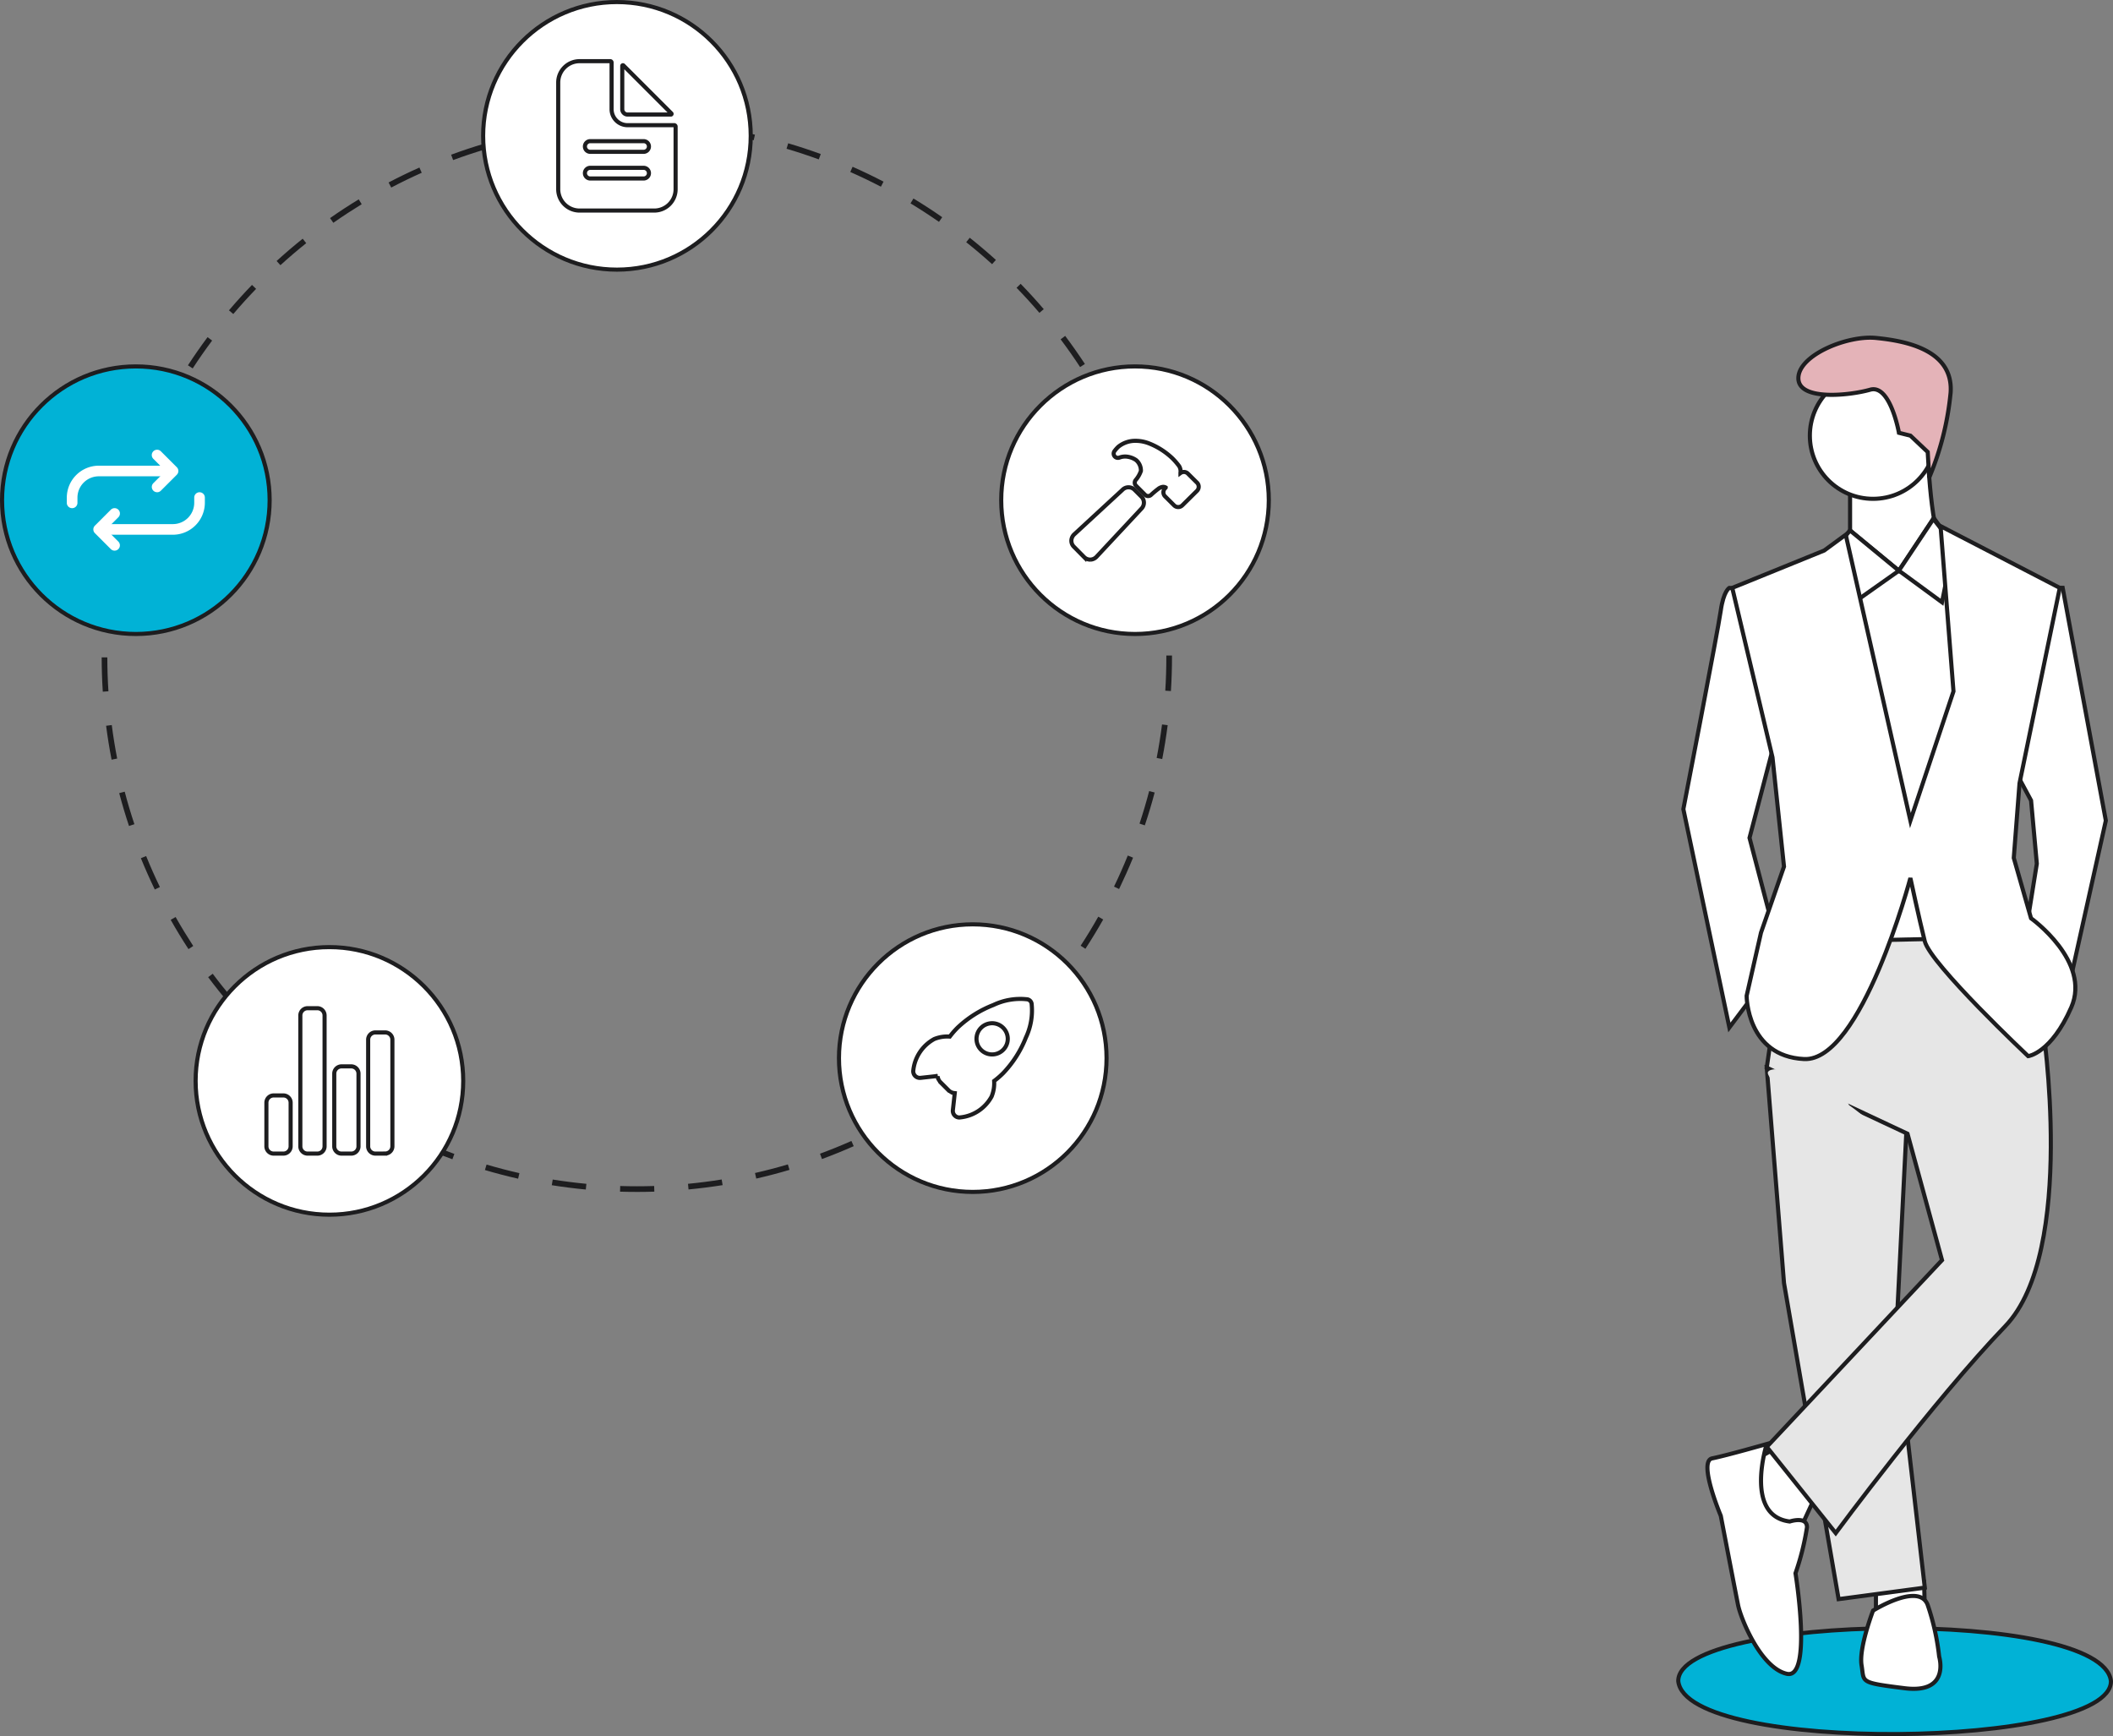
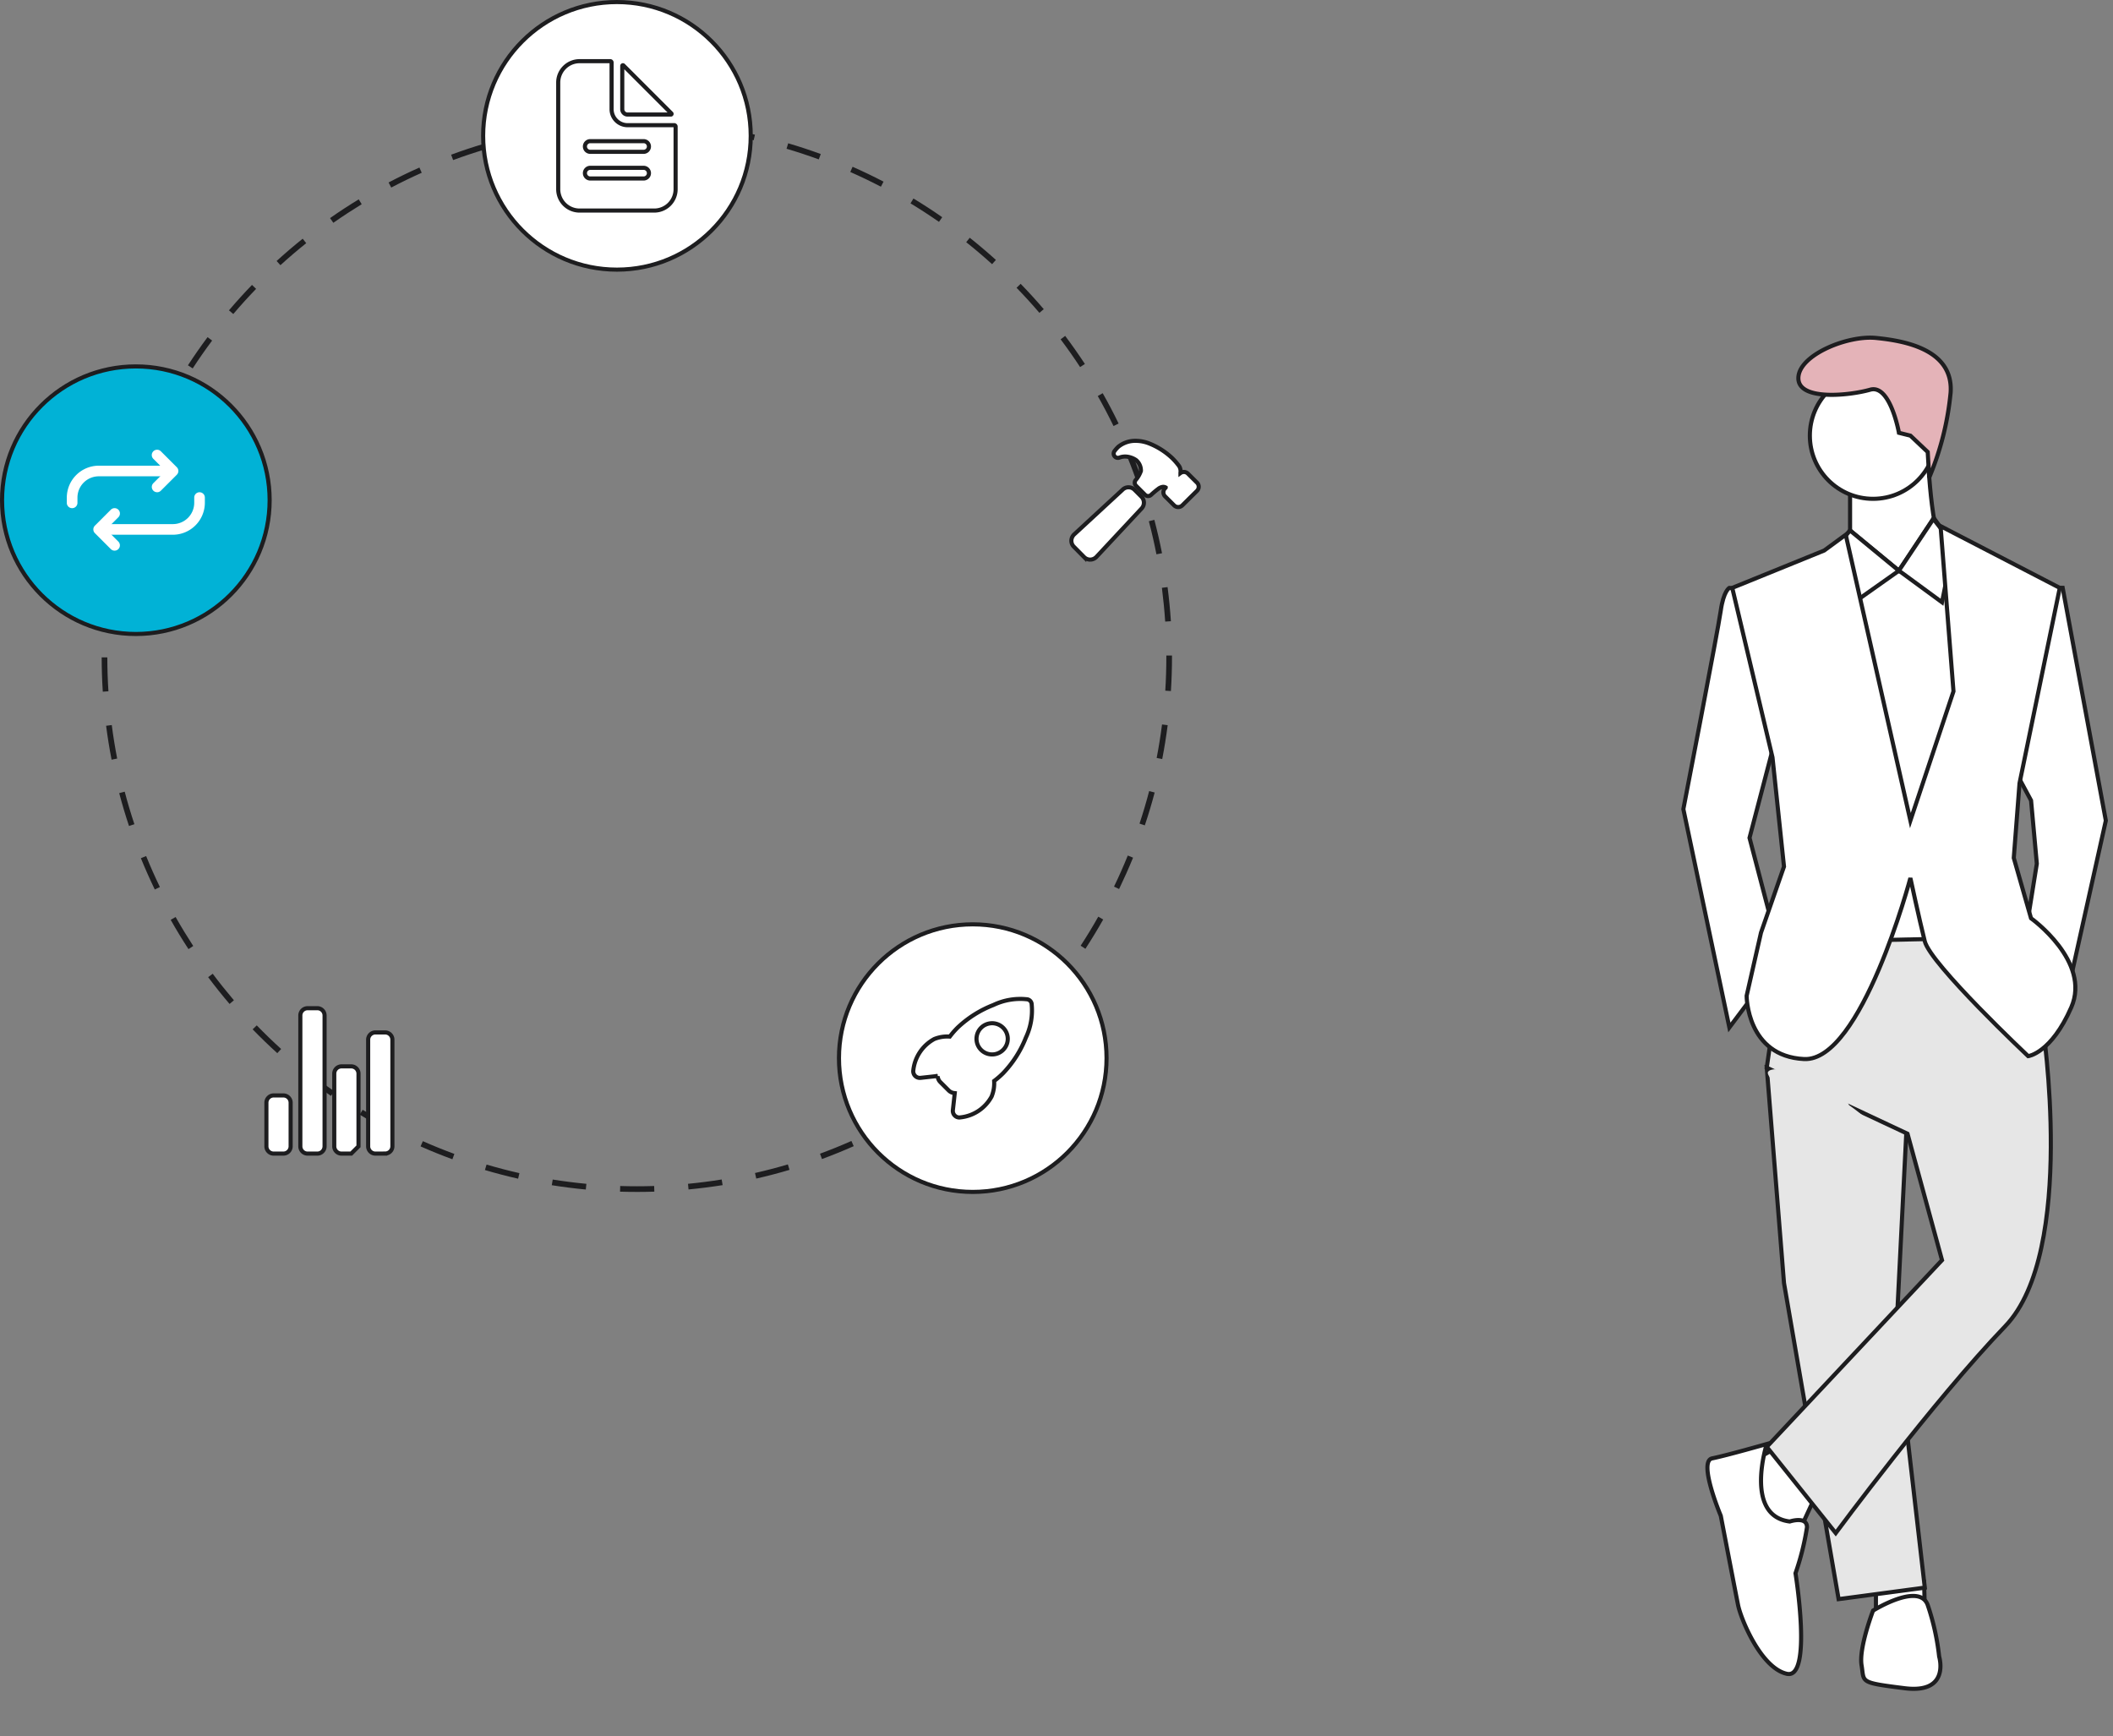
<svg xmlns="http://www.w3.org/2000/svg" width="257.205" height="211.337" viewBox="0 0 257.205 211.337">
  <rect x="0" y="0" width="257.205" height="211.337" fill="#808080" stroke="none" />
  <g id="DevOps-Engineering" transform="translate(0.25 0.25)">
    <path id="Path_21546" data-name="Path 21546" d="M878.777,306.625v7.693l5.246,8.393s8.044-5.945,6.3-7.344-2.1-12.24-2.1-12.24Z" transform="translate(-653.827 -248.602)" fill="#fff" stroke="#1d1d1f" stroke-width="0.5" />
-     <path id="Path_21541" data-name="Path 21541" d="M871.089,723.475c.078,8.215-51.678,8.966-52.669,0C818.342,715.262,870.1,714.509,871.089,723.475Z" transform="translate(-614.384 -519.084)" fill="#01b2d6" stroke="#1d1d1f" stroke-width="0.5" />
    <path id="Path_21542" data-name="Path 21542" d="M616.711,507.569l-3.847,2.1,2.448,8.044,3.847.349,2.1-4.547Z" transform="translate(-400.503 -331.693)" fill="#fff" stroke="#1d1d1f" stroke-width="0.5" />
    <path id="Path_21543" data-name="Path 21543" d="M658.28,553.994v3.847l5.945-.349-.083-3.168Z" transform="translate(-430.182 -362.032)" fill="#fff" stroke="#1d1d1f" stroke-width="0.5" />
    <path id="Path_21544" data-name="Path 21544" d="M619.929,374.348l2.1,26.228,6.646,38.467,10.491-1.4-3.5-30.425,1.4-27.977Z" transform="translate(-405.12 -244.634)" fill="#e6e6e6" stroke="#1d1d1f" stroke-width="0.5" />
    <path id="Path_21545" data-name="Path 21545" d="M877.485,463.6l-25.179.349-2.8,19.234,17.136,8.043,4.2,15.388-21.332,22.731,8.393,10.491s11.891-16.087,20.632-25.179,4.547-36.72,4.547-36.72Z" transform="translate(-634.7 -353.468)" fill="#e6e6e6" stroke="#1d1d1f" stroke-width="0.5" />
    <circle id="Ellipse_808" data-name="Ellipse 808" cx="7.693" cy="7.693" r="7.693" transform="translate(220.054 45.085)" fill="#fff" stroke="#1d1d1f" stroke-width="0.5" />
    <path id="Path_21547" data-name="Path 21547" d="M639.3,182.762l-5.246,6.294,2.1,43.713,16.436-.349,2.8-38.118-3.5-9.792-2.4-3.263-4.245,6.417Z" transform="translate(-414.354 -118.444)" fill="#fff" stroke="#1d1d1f" stroke-width="0.5" />
    <path id="Path_21548" data-name="Path 21548" d="M832.13,367.309,828.284,382l3.847,14.688-6.3,8.393-5.6-26.578s4.2-21.682,4.547-24.129,1.05-2.8,1.05-2.8l2.8.349Z" transform="translate(-615.574 -280.26)" fill="#fff" stroke="#1d1d1f" stroke-width="0.5" />
    <path id="Path_21549" data-name="Path 21549" d="M705.714,227.137l2.448,4.547.7,7.693-1.4,8.743,4.9,8.044,4.9-22.032L712.009,205.8h-2.1Z" transform="translate(-461.18 -134.493)" fill="#fff" stroke="#1d1d1f" stroke-width="0.5" />
    <path id="Path_21550" data-name="Path 21550" d="M835.893,652.327s-4.9,1.4-6.646,1.749,1.05,6.99,1.05,6.99,1.749,9.092,2.1,10.841,2.8,7.693,5.945,8.393,1.05-12.24,1.05-12.24a31.729,31.729,0,0,0,1.4-5.6c0-1.4-2.1-.7-2.1-.7C833.1,661.07,835.893,652.327,835.893,652.327Z" transform="translate(-621.085 -476.801)" fill="#fff" stroke="#1d1d1f" stroke-width="0.5" />
    <path id="Path_21550-2" data-name="Path 21550" d="M832.143,652.327s-1.421-2.51-2.262-2.342-.428,6.542-.428,6.542.84,4.37,1.008,5.21,1.345,3.7,2.857,4.034.5-5.883.5-5.883a15.252,15.252,0,0,0,.672-2.689c0-.672-2.353-4.872-2.353-4.872Z" transform="matrix(0.695, -0.719, 0.719, 0.695, -829.136, 275.17)" fill="#e6e6e6" />
    <path id="Path_21551" data-name="Path 21551" d="M882.727,714.143c.349,2.1-.349,2.1,5.246,2.8s4.2-3.847,4.2-3.847a29.4,29.4,0,0,0-1.4-6.3c-1.049-2.8-6.646.7-6.646.7S882.377,712.044,882.727,714.143Z" transform="translate(-656.378 -511.689)" fill="#fff" stroke="#1d1d1f" stroke-width="0.5" />
    <path id="Path_21552" data-name="Path 21552" d="M876.356,277.588l.182,3.11a35.206,35.206,0,0,0,2.607-10.348c.349-5.246-5.6-6.3-9.092-6.646s-9.442,2.1-9.442,4.9,6.3,2.1,8.743,1.4,3.5,5.246,3.5,5.246l1.4.349Z" transform="translate(-641.955 -222.817)" fill="#e4b3b8" stroke="#1d1d1f" stroke-width="0.5" />
    <path id="Path_21553" data-name="Path 21553" d="M643.24,188.1l2.063-2.476,5.945,4.9-5.945,4.2Z" transform="translate(-420.354 -121.301)" fill="#fff" stroke="#1d1d1f" stroke-width="0.5" />
    <path id="Path_21554" data-name="Path 21554" d="M673,184.731l-2.448-3.148-4.2,6.294,5.246,3.847Z" transform="translate(-435.459 -118.663)" fill="#fff" stroke="#1d1d1f" stroke-width="0.5" />
    <path id="Path_21555" data-name="Path 21555" d="M842.293,358.024l1.4,13.292-2.8,8.044-1.749,7.693s0,7.344,6.99,7.693,12.945-22.034,12.945-22.034,1.05,4.9,1.749,7.693,12.589,13.989,12.589,13.989,2.8-.349,5.246-5.945-4.9-10.841-4.9-10.841l-2.1-7.344.7-9.092,4.9-23.78-14.513-7.519,1.573,20.109-5.246,15.737-7.869-34.8-2.623,1.924-11.19,4.547Z" transform="translate(-626.786 -266.079)" fill="#fff" stroke="#1d1d1f" stroke-width="0.5" />
    <path id="Path_21556" data-name="Path 21556" d="M329.752,318.109c-.688,0-1.391-.01-2.077-.031l.022-.688c.679.021,1.375.031,2.057.031s1.383-.011,2.075-.033l.022.688C331.149,318.1,330.445,318.109,329.752,318.109Zm-6.244-.292c-1.375-.131-2.773-.307-4.141-.526l.115-.688c1.353.215,2.732.391,4.1.52Zm12.506-.008-.066-.688c1.365-.131,2.743-.307,4.1-.526l.115.688C338.787,317.5,337.394,317.676,336.014,317.809Zm-20.746-1.31c-1.351-.306-2.71-.661-4.039-1.054l.2-.665c1.315.388,2.66.739,4,1.043Zm28.99-.017-.154-.675c1.339-.306,2.684-.658,4-1.047l.2.665c-1.326.393-2.685.749-4.038,1.058Zm-36.988-2.348c-1.3-.479-2.608-1.006-3.876-1.568l.281-.634c1.26.555,2.545,1.077,3.834,1.55Zm44.988-.027-.24-.651c1.281-.472,2.568-.993,3.821-1.55l.281.634c-1.273.564-2.572,1.091-3.868,1.568Zm-52.63-3.354c-1.226-.641-2.452-1.33-3.64-2.051l.36-.592c1.177.714,2.388,1.4,3.6,2.029Zm60.248-.025-.321-.614c1.211-.634,2.42-1.315,3.593-2.028l.36.592c-1.192.72-2.413,1.409-3.638,2.05Zm-67.389-4.306c-1.136-.793-2.262-1.634-3.347-2.5l.432-.542c1.074.856,2.187,1.688,3.312,2.473ZM367,306.4l-.4-.573c1.124-.785,2.237-1.617,3.307-2.473l.432.541c-1.086.871-2.211,1.712-3.347,2.5Zm-81.044-5.182c-1.031-.933-2.036-1.909-3-2.9l.5-.482c.953.983,1.948,1.948,2.969,2.873Zm87.562-.024-.466-.513c1.014-.917,2.012-1.888,2.968-2.874l.5.482c-.97,1-1.979,1.974-3,2.906Zm-93.372-5.966c-.9-1.054-1.776-2.151-2.606-3.26l.555-.416c.822,1.1,1.689,2.177,2.578,3.226Zm99.179-.029-.527-.449c.889-1.044,1.758-2.13,2.578-3.229l.555.415c-.834,1.111-1.716,2.209-2.61,3.265Zm-104.178-6.646c-.759-1.161-1.49-2.36-2.168-3.564l.6-.344c.674,1.191,1.4,2.378,2.145,3.526Zm109.178-.038-.581-.378c.751-1.146,1.472-2.34,2.146-3.533l.6.344c-.681,1.207-1.411,2.406-2.169,3.57Zm-113.281-7.219c-.6-1.248-1.172-2.529-1.694-3.81l.642-.26c.514,1.267,1.078,2.535,1.675,3.769Zm117.387-.054-.625-.3c.6-1.235,1.16-2.507,1.675-3.781l.643.26c-.526,1.283-1.1,2.569-1.7,3.818Zm-120.526-7.677c-.439-1.317-.839-2.663-1.191-4l.67-.176c.344,1.325.744,2.657,1.178,3.959Zm123.664-.073-.658-.218c.431-1.3.826-2.635,1.173-3.96l.67.175c-.356,1.342-.755,2.688-1.2,4Zm-125.785-8c-.265-1.36-.489-2.75-.666-4.125l.688-.088c.175,1.36.4,2.732.659,4.077Zm127.894-.076-.681-.132c.26-1.345.48-2.717.654-4.078l.688.088c-.18,1.375-.4,2.763-.665,4.122Zm-128.964-8.2c-.089-1.381-.134-2.786-.136-4.173h.688c0,1.375.047,2.763.135,4.125Zm130.019-.078-.687-.044c.086-1.366.129-2.75.129-4.125v-.152h.688v.15c0,1.39-.045,2.794-.132,4.174ZM265.4,248.912l-.687-.042c.086-1.384.218-2.782.391-4.156l.688.087c-.176,1.36-.306,2.743-.392,4.112Zm128.635-.229c-.091-1.375-.229-2.75-.4-4.11l.688-.089c.179,1.375.315,2.77.406,4.155Zm-127.6-7.96-.681-.131c.261-1.36.573-2.731.917-4.071l.67.174C267,238.022,266.693,239.376,266.436,240.723Zm126.534-.229c-.264-1.346-.573-2.7-.925-4.025l.67-.176c.353,1.338.668,2.708.935,4.069Zm-124.458-7.761-.658-.218c.435-1.317.917-2.635,1.439-3.926l.643.26C269.422,230.123,268.943,231.43,268.512,232.733Zm122.349-.217c-.435-1.3-.917-2.6-1.436-3.873l.642-.261c.524,1.283,1.012,2.6,1.451,3.914Zm-119.253-7.448-.625-.3c.6-1.25,1.251-2.5,1.932-3.706l.6.344c-.674,1.189-1.317,2.423-1.911,3.66Zm116.139-.189c-.6-1.231-1.242-2.459-1.919-3.653l.6-.344c.688,1.205,1.336,2.449,1.939,3.692Zm-112.086-7.013-.581-.378c.756-1.162,1.559-2.315,2.389-3.427l.556.414c-.818,1.1-1.62,2.239-2.364,3.389Zm108.017-.163c-.749-1.146-1.547-2.283-2.371-3.38l.555-.416c.832,1.109,1.639,2.258,2.4,3.416ZM280.6,211.244l-.528-.449c.9-1.056,1.841-2.1,2.805-3.094l.5.481c-.953.984-1.887,2.014-2.775,3.058Zm98.125-.143c-.891-1.042-1.828-2.068-2.783-3.051l.5-.482c.966.993,1.912,2.032,2.813,3.085Zm-92.387-5.8-.466-.512c1.026-.934,2.093-1.846,3.174-2.711l.433.541c-1.069.854-2.126,1.755-3.141,2.68Zm86.626-.126c-1.016-.917-2.075-1.82-3.15-2.674l.432-.542c1.085.864,2.156,1.773,3.183,2.7Zm-80.186-5.033-.4-.573c1.134-.8,2.309-1.563,3.491-2.284l.361.591c-1.167.717-2.328,1.477-3.451,2.263Zm73.722-.115c-1.129-.785-2.292-1.542-3.466-2.252l.359-.592c1.185.716,2.363,1.483,3.5,2.276Zm-66.676-4.182-.322-.614c1.225-.643,2.488-1.254,3.753-1.817l.282.634c-1.247.559-2.5,1.164-3.709,1.8Zm59.606-.1c-1.217-.634-2.472-1.235-3.727-1.79l.28-.634c1.27.56,2.538,1.169,3.768,1.809ZM307.358,192.5l-.241-.65c1.3-.48,2.635-.926,3.96-1.321l.2.665c-1.311.394-2.629.833-3.914,1.309Zm44.509-.079c-1.288-.471-2.608-.906-3.922-1.294l.2-.665c1.329.391,2.663.831,3.965,1.307Zm-36.6-2.28-.155-.675c1.349-.309,2.727-.573,4.1-.8l.115.688c-1.357.221-2.72.487-4.054.793Zm28.677-.05c-1.336-.3-2.7-.563-4.056-.778l.109-.688c1.375.218,2.75.481,4.1.786Zm-20.529-1.272-.066-.688c1.375-.133,2.778-.229,4.165-.27l.023.688c-1.375.046-2.76.136-4.125.268Zm12.375-.022c-1.364-.127-2.75-.213-4.125-.253l.021-.688c1.386.041,2.788.127,4.166.257Z" transform="translate(-252.452 -173.269)" fill="#1d1d1f" />
    <circle id="Ellipse_809" data-name="Ellipse 809" cx="16.286" cy="16.286" r="16.286" transform="translate(58.56 0)" fill="#fff" stroke="#1d1d1f" stroke-width="0.5" />
-     <circle id="Ellipse_810" data-name="Ellipse 810" cx="16.286" cy="16.286" r="16.286" transform="translate(121.623 44.352)" fill="#fff" stroke="#1d1d1f" stroke-width="0.5" />
    <circle id="Ellipse_811" data-name="Ellipse 811" cx="16.286" cy="16.286" r="16.286" transform="translate(101.873 112.268)" fill="#fff" stroke="#1d1d1f" stroke-width="0.5" />
-     <circle id="Ellipse_812" data-name="Ellipse 812" cx="16.286" cy="16.286" r="16.286" transform="translate(23.562 115.04)" fill="#fff" stroke="#1d1d1f" stroke-width="0.5" />
    <circle id="Ellipse_813" data-name="Ellipse 813" cx="16.286" cy="16.286" r="16.286" transform="translate(0 44.352)" fill="#01b2d6" stroke="#1d1d1f" stroke-width="0.5" />
    <path id="Path_21557" data-name="Path 21557" d="M439.09,174.328h-5.681a1.948,1.948,0,0,1-1.948-1.948V166.7a.163.163,0,0,0-.163-.163h-3.733a2.6,2.6,0,0,0-2.6,2.6v12.984a2.6,2.6,0,0,0,2.6,2.6h9.089a2.6,2.6,0,0,0,2.6-2.6v-7.628a.163.163,0,0,0-.16-.162Zm-3.732,6.49h-6.492a.65.65,0,0,1,0-1.3h6.492a.65.65,0,0,1,0,1.3Zm0-3.246h-6.492a.65.65,0,0,1,0-1.3h6.492a.65.65,0,0,1,0,1.3Z" transform="translate(-357.266 -159.34)" fill="#fff" stroke="#1d1d1f" stroke-width="0.5" />
    <path id="Path_21558" data-name="Path 21558" d="M453.427,173.824l-5.835-5.835a.081.081,0,0,0-.139.057v5.271a.65.65,0,0,0,.65.65h5.271a.081.081,0,0,0,.057-.139Z" transform="translate(-371.958 -160.274)" fill="#fff" stroke="#1d1d1f" stroke-width="0.5" />
    <path id="Path_21559" data-name="Path 21559" d="M575.751,507.508a.863.863,0,1,0,.611.252.863.863,0,0,0-.611-.252Z" transform="translate(-455.237 -382.163)" fill="#fff" />
    <path id="Path_21560" data-name="Path 21560" d="M564.081,496.442h0a.66.66,0,0,0-.489-.495,7.587,7.587,0,0,0-4.159.688,13.378,13.378,0,0,0-4.354,2.75,10.385,10.385,0,0,0-.956,1.094,4.24,4.24,0,0,0-1.894.3,4.941,4.941,0,0,0-2.543,3.788.809.809,0,0,0,.879.937h0l2.08-.229a.219.219,0,0,0,.008.073,1.111,1.111,0,0,0,.32.67l1.015,1.015a1.109,1.109,0,0,0,.67.321l.07.008-.229,2.077h0a.809.809,0,0,0,.721.887h.074a.823.823,0,0,0,.134-.012,4.9,4.9,0,0,0,3.789-2.544,4.278,4.278,0,0,0,.306-1.886,10.188,10.188,0,0,0,1.1-.956,13.281,13.281,0,0,0,2.759-4.318A7.713,7.713,0,0,0,564.081,496.442Zm-3.462,5.655a1.9,1.9,0,1,1,0-2.688h0a1.885,1.885,0,0,1,.021,2.666Z" transform="translate(-438.761 -374.548)" fill="#fff" stroke="#1d1d1f" stroke-width="0.5" />
-     <path id="Path_21561" data-name="Path 21561" d="M554.852,525.862a.517.517,0,0,0-.355.086c-.206.141-.414.281-.623.417a.482.482,0,0,1-.68-.647l.393-.679a.518.518,0,0,0-.49-.8,1.981,1.981,0,0,0-1.152.565c-.115.115-.478.479-.671,1.852a11.552,11.552,0,0,0-.1,1.19.518.518,0,0,0,.5.53h.026a11.654,11.654,0,0,0,1.189-.1c1.375-.194,1.734-.555,1.852-.673a1.956,1.956,0,0,0,.563-1.156.518.518,0,0,0-.452-.579Z" transform="translate(-439.735 -393.092)" fill="#fff" />
    <path id="Path_21562" data-name="Path 21562" d="M324.51,536.955h-1.18a.885.885,0,0,1-.885-.885v-5.31a.885.885,0,0,1,.885-.885h1.18a.885.885,0,0,1,.885.885v5.31A.885.885,0,0,1,324.51,536.955Z" transform="translate(-290.267 -396.78)" fill="#fff" stroke="#1d1d1f" stroke-width="0.5" />
-     <path id="Path_21563" data-name="Path 21563" d="M348.348,530.279h-1.18a.885.885,0,0,1-.885-.885v-8.849a.885.885,0,0,1,.885-.885h1.18a.885.885,0,0,1,.885.885v8.849a.885.885,0,0,1-.885.885Z" transform="translate(-305.845 -390.103)" fill="#fff" stroke="#1d1d1f" stroke-width="0.5" />
+     <path id="Path_21563" data-name="Path 21563" d="M348.348,530.279h-1.18a.885.885,0,0,1-.885-.885v-8.849a.885.885,0,0,1,.885-.885h1.18a.885.885,0,0,1,.885.885v8.849Z" transform="translate(-305.845 -390.103)" fill="#fff" stroke="#1d1d1f" stroke-width="0.5" />
    <path id="Path_21564" data-name="Path 21564" d="M360.263,522.49h-1.18a.885.885,0,0,1-.885-.885v-12.98a.885.885,0,0,1,.885-.885h1.18a.885.885,0,0,1,.885.885V521.6a.885.885,0,0,1-.885.885Z" transform="translate(-313.634 -382.315)" fill="#fff" stroke="#1d1d1f" stroke-width="0.5" />
    <path id="Path_21565" data-name="Path 21565" d="M336.429,516.927h-1.18a.885.885,0,0,1-.885-.885v-15.93a.885.885,0,0,1,.885-.885h1.18a.885.885,0,0,1,.885.885V516.04a.885.885,0,0,1-.885.887Z" transform="translate(-298.055 -376.751)" fill="#fff" stroke="#1d1d1f" stroke-width="0.5" />
    <path id="Path_21566" data-name="Path 21566" d="M613.747,317.375l-.843-.843a1.031,1.031,0,0,0-1.458,0l-5.861,5.41a1.1,1.1,0,0,0-.367.745,1.031,1.031,0,0,0,.3.772l1.26,1.273h0a1.043,1.043,0,0,0,.732.3h.038a1.084,1.084,0,0,0,.748-.361l5.446-5.835a1.031,1.031,0,0,0,.006-1.461Z" transform="translate(-475.056 -257.163)" fill="#fff" stroke="#1d1d1f" stroke-width="0.5" />
    <path id="Path_21567" data-name="Path 21567" d="M630.24,305l-.01-.01-1.107-1.1a.688.688,0,0,0-.494-.2.707.707,0,0,0-.412.134c0-.014,0-.027,0-.039a1.18,1.18,0,0,0-.167-.815,8.331,8.331,0,0,0-.8-.928h0a8.74,8.74,0,0,0-2.8-1.806,4.508,4.508,0,0,0-1.719-.337,3.266,3.266,0,0,0-2.09.732,3.859,3.859,0,0,0-.458.524.517.517,0,0,0,.6.786,2.4,2.4,0,0,1,.277-.085,2.047,2.047,0,0,1,.6-.037,2.5,2.5,0,0,1,1.153.423,1.659,1.659,0,0,1,.589,1.327,3.437,3.437,0,0,1-.645,1.114.517.517,0,0,0,.047.678l1.111,1.111a.517.517,0,0,0,.71.019,11.179,11.179,0,0,1,.96-.8,1.2,1.2,0,0,1,.474-.187.619.619,0,0,1,.364.077.04.04,0,0,1-.01.031l-.059.056-.01.009a.694.694,0,0,0,0,.983h0l1.106,1.1a.688.688,0,0,0,.493.2.7.7,0,0,0,.492-.2l1.792-1.77.018-.019a.706.706,0,0,0,0-.969Z" transform="translate(-484.775 -246.488)" fill="#fff" stroke="#1d1d1f" stroke-width="0.5" />
    <path id="Path_21568" data-name="Path 21568" d="M282.824,308.216a.646.646,0,0,1-.458-1.1l1.483-1.483-1.483-1.483a.648.648,0,1,1,.917-.917l1.939,1.939a.646.646,0,0,1,0,.917l-1.939,1.939a.644.644,0,0,1-.458.191Z" transform="translate(-263.951 -248.548)" fill="#fff" />
    <path id="Path_21569" data-name="Path 21569" d="M252.973,313.812a.646.646,0,0,1-.646-.646v-.646a3.9,3.9,0,0,1,3.876-3.879h8.406a.646.646,0,0,1,0,1.293h-8.4a2.6,2.6,0,0,0-2.586,2.587v.644a.646.646,0,0,1-.646.646Z" transform="translate(-244.445 -252.204)" fill="#fff" />
    <path id="Path_21570" data-name="Path 21570" d="M264.241,328.737a.645.645,0,0,1-.458-.189l-1.939-1.939a.646.646,0,0,1,0-.917l1.939-1.939a.648.648,0,1,1,.917.917l-1.483,1.483,1.483,1.483a.646.646,0,0,1-.458,1.1Z" transform="translate(-250.542 -261.957)" fill="#fff" />
    <path id="Path_21571" data-name="Path 21571" d="M264.167,323.14a.646.646,0,0,1,0-1.292h8.4a2.6,2.6,0,0,0,2.586-2.587v-.644a.646.646,0,1,1,1.293,0v.646a3.9,3.9,0,0,1-3.876,3.879Z" transform="translate(-251.76 -258.3)" fill="#fff" />
  </g>
</svg>